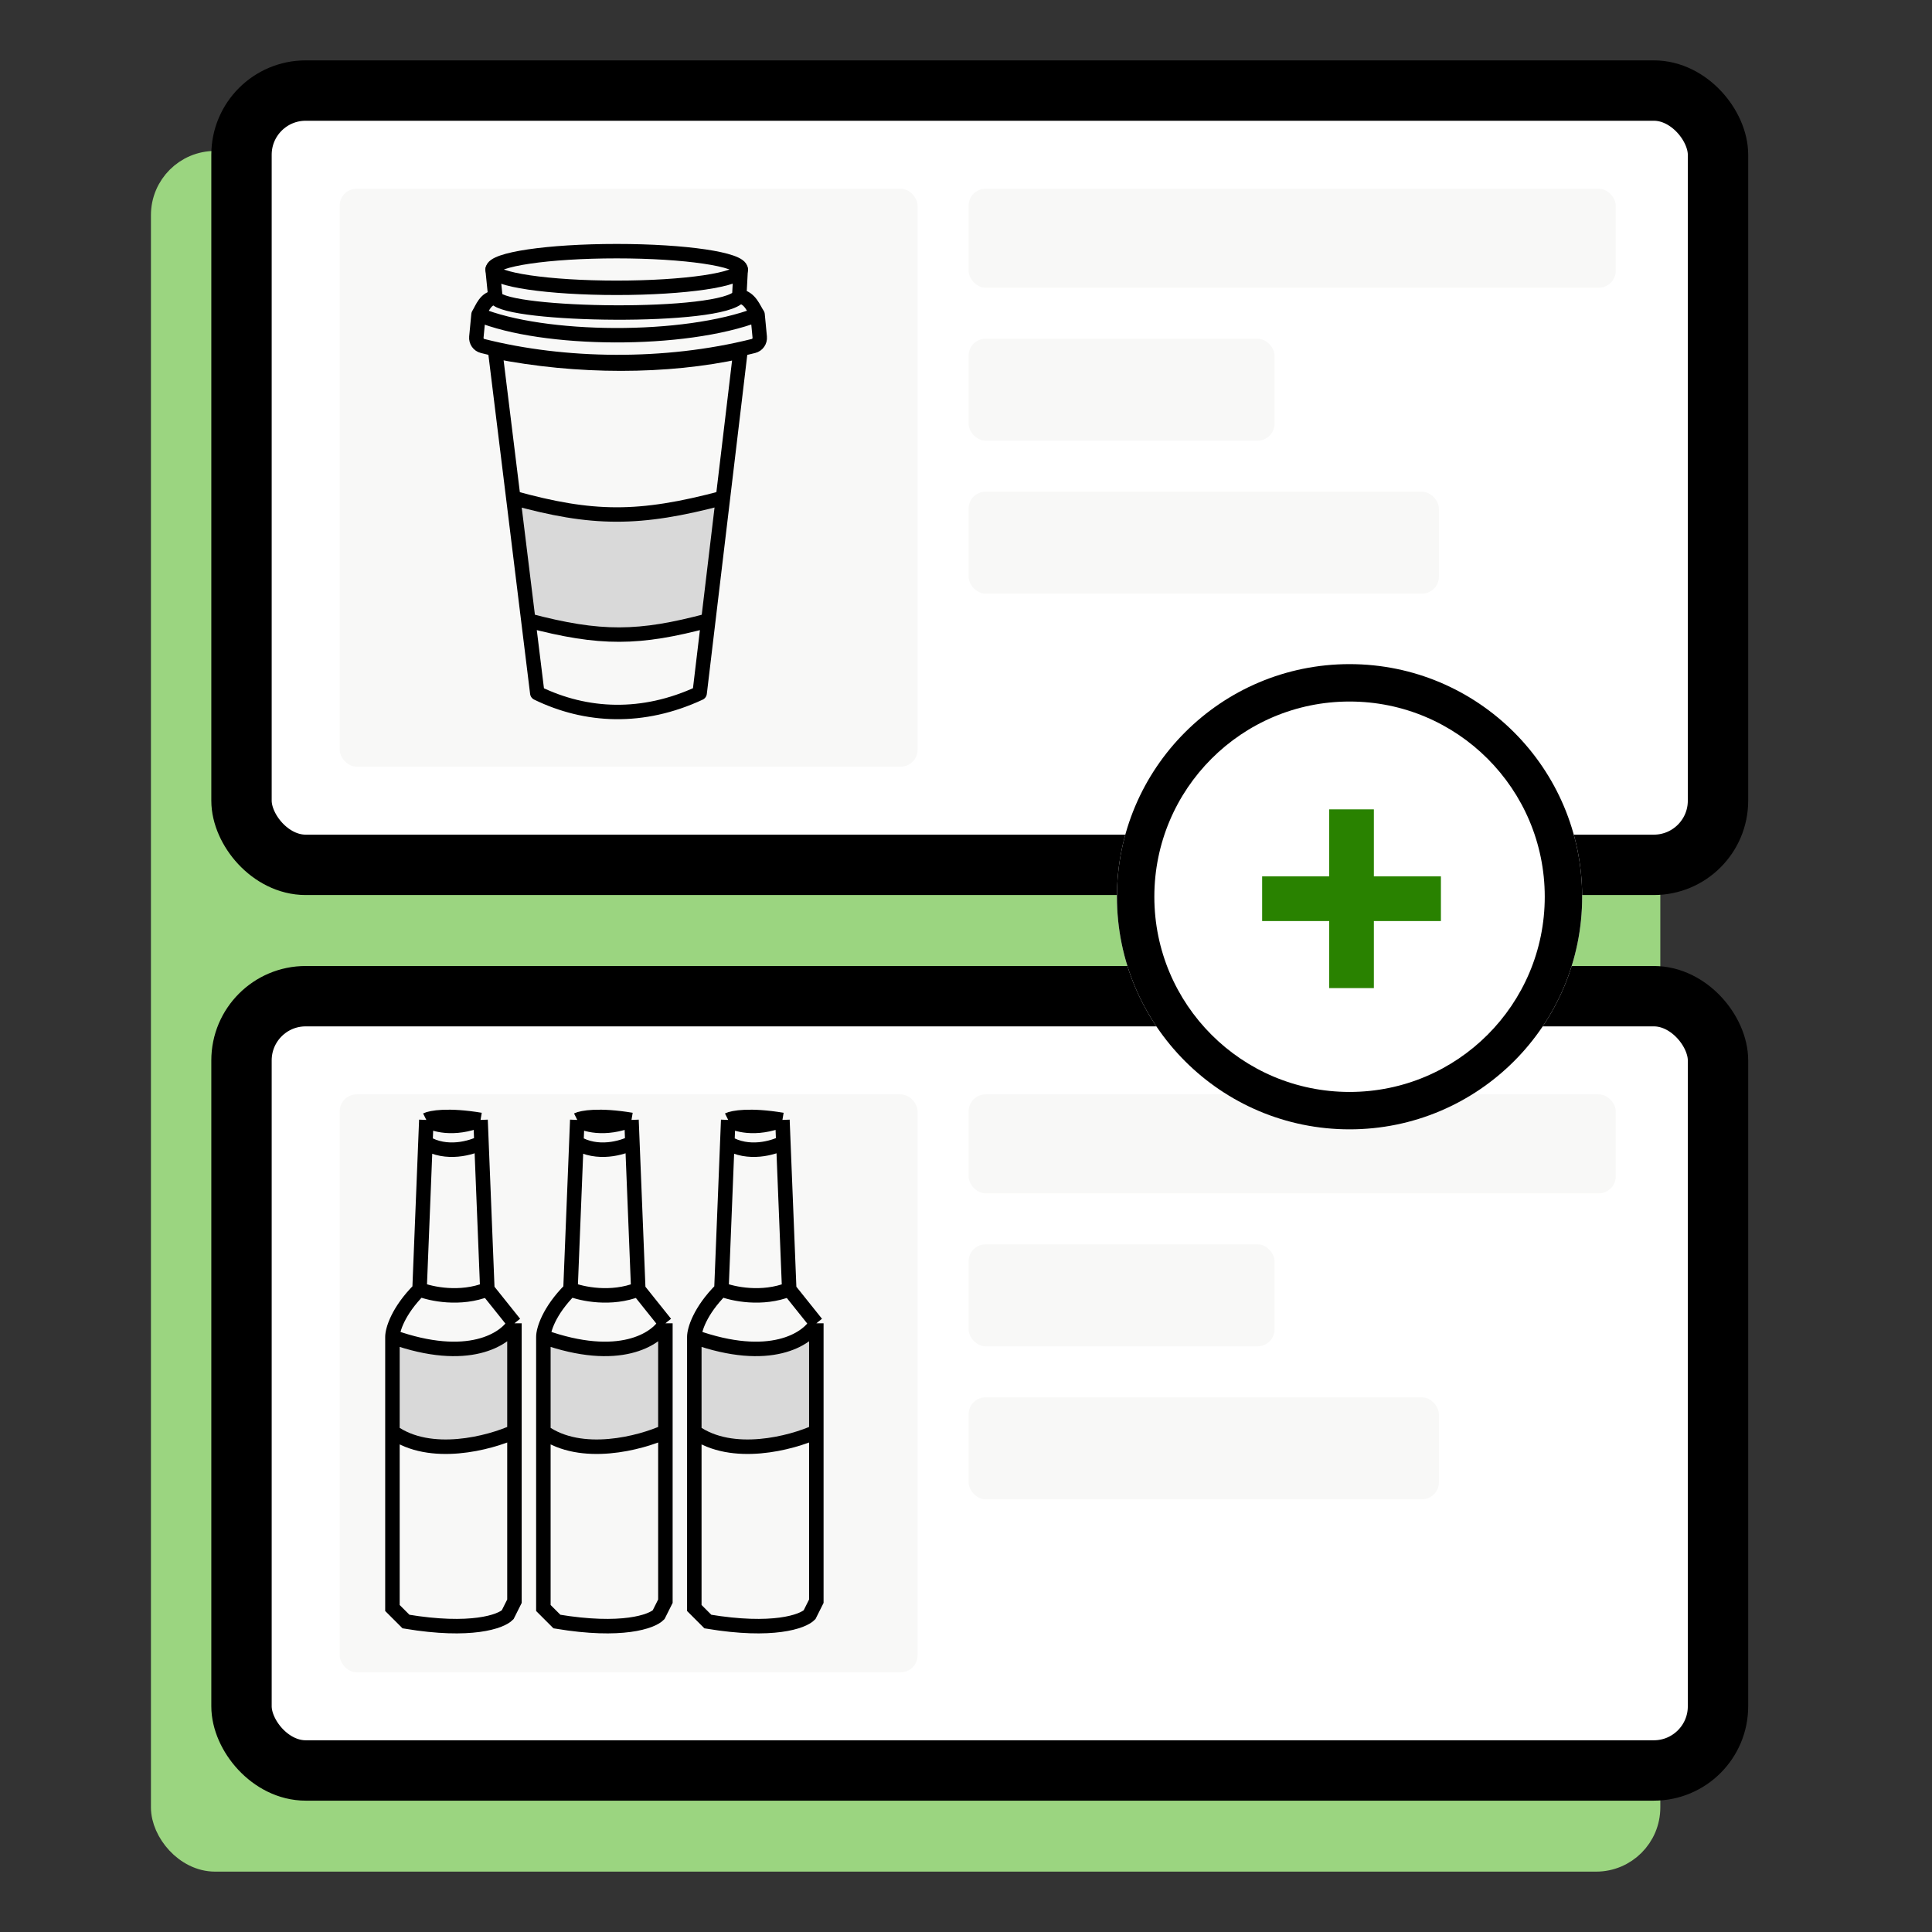
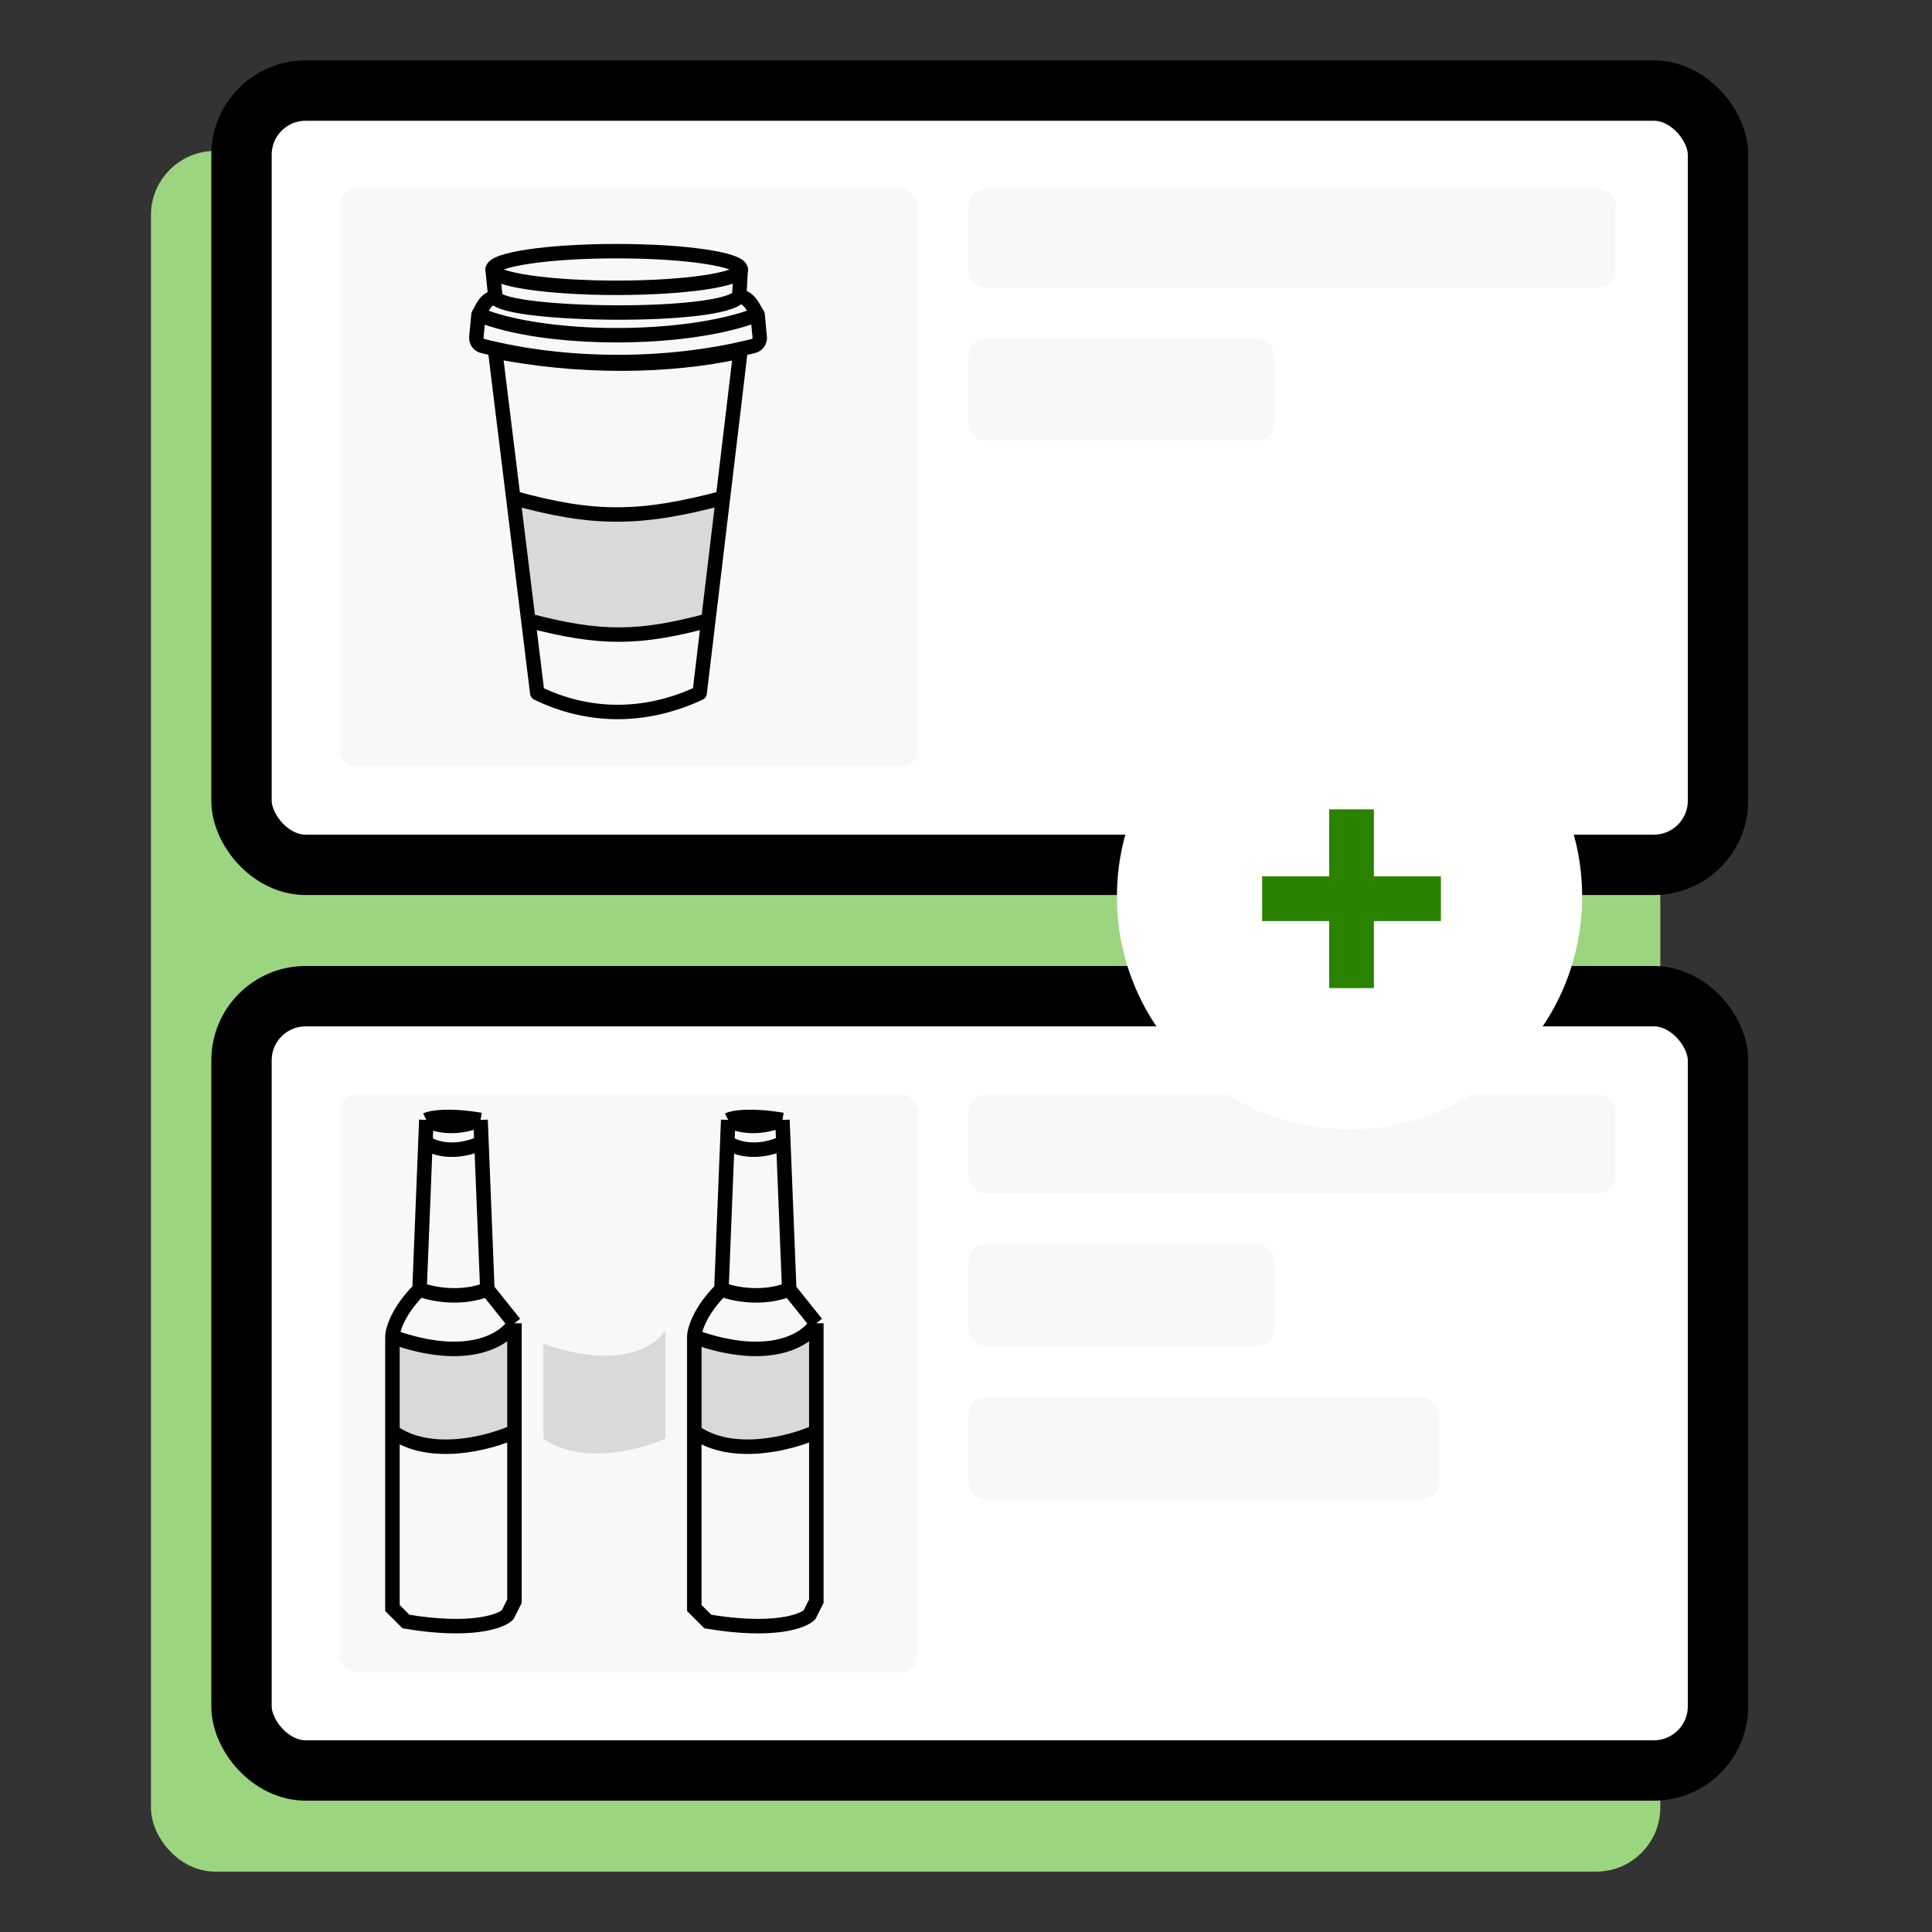
<svg xmlns="http://www.w3.org/2000/svg" width="64" height="64" viewBox="0 0 64 64" fill="none">
  <rect x="0" y="0" width="64" height="64" fill="#333333" stroke="none" />
  <rect x="5.5" y="5.5" width="49" height="56" rx="1.626" fill="#9BD580" />
  <rect x="5.5" y="5.5" width="49" height="56" rx="1.626" stroke="#9BD580" />
  <rect x="8" y="3" width="48.911" height="25.649" rx="2.126" fill="white" />
  <rect x="8" y="3" width="48.911" height="25.649" rx="2.126" stroke="black" stroke-width="2" />
  <g clip-path="url(#clip0_5423_17078)">
    <rect x="11.252" y="6.252" width="19.145" height="19.145" fill="#F8F8F7" />
    <path d="M23.949 16.493C21.168 17.235 19.62 17.219 17.003 16.493L17.502 20.555C19.894 21.186 21.164 21.169 23.464 20.555L23.949 16.493Z" fill="#D9D9D9" />
    <path d="M23.949 16.493L24.335 13.259L24.527 11.643C22.101 12.181 19.108 12.181 16.406 11.643L16.605 13.259L17.003 16.493M23.949 16.493C21.168 17.235 19.62 17.219 17.003 16.493M23.949 16.493L23.464 20.555M17.003 16.493L17.502 20.555M17.502 20.555L17.798 22.96C19.421 23.75 21.292 23.837 23.177 22.96L23.464 20.555M17.502 20.555C19.894 21.186 21.164 21.169 23.464 20.555" stroke="black" stroke-width="0.478" stroke-linejoin="round" />
    <ellipse cx="20.429" cy="8.927" rx="4.109" ry="0.607" stroke="black" stroke-width="0.478" />
    <path d="M15.851 10.422C17.999 11.309 22.668 11.355 25.096 10.422M15.851 10.422L15.78 11.166C15.767 11.302 15.854 11.428 15.986 11.461C18.686 12.145 22.04 12.194 24.96 11.461C25.093 11.428 25.18 11.302 25.167 11.165L25.096 10.422M15.851 10.422C15.975 10.217 16.084 9.871 16.412 9.86M25.096 10.422C24.962 10.227 24.857 9.87 24.489 9.813M16.412 9.86C16.793 10.47 23.922 10.579 24.489 9.813M16.412 9.86L16.318 8.927M24.489 9.813L24.536 8.927" stroke="black" stroke-width="0.478" stroke-linecap="round" stroke-linejoin="round" />
  </g>
  <rect x="32.086" y="6.252" width="21.438" height="3.279" rx="0.563" fill="#F8F8F7" />
  <rect x="32.086" y="11.22" width="10.135" height="3.378" rx="0.563" fill="#F8F8F7" />
-   <rect x="32.086" y="16.288" width="15.58" height="3.378" rx="0.563" fill="#F8F8F7" />
  <rect x="8" y="33" width="48.911" height="25.649" rx="2.126" fill="white" />
  <rect x="8" y="33" width="48.911" height="25.649" rx="2.126" stroke="black" stroke-width="2" />
  <g clip-path="url(#clip1_5423_17078)">
    <rect x="11.252" y="36.252" width="19.145" height="19.145" fill="#F8F8F7" />
  </g>
  <rect x="32.086" y="36.252" width="21.438" height="3.279" rx="0.563" fill="#F8F8F7" />
  <rect x="32.086" y="41.22" width="10.135" height="3.378" rx="0.563" fill="#F8F8F7" />
  <rect x="32.086" y="46.288" width="15.58" height="3.378" rx="0.563" fill="#F8F8F7" />
  <path d="M18 44.51C20.515 45.408 21.742 44.584 22.042 44.06V47.653C21.219 48.028 19.258 48.551 18 47.653V44.51Z" fill="#D9D9D9" />
-   <path d="M20.919 37.099C19.841 36.919 19.273 37.024 19.123 37.099M20.919 37.099C20.021 37.459 19.347 37.249 19.123 37.099M20.919 37.099L20.949 37.852M21.144 42.713C21.144 42.713 21.691 43.397 22.042 43.836M21.144 42.713C20.245 43.072 19.273 42.863 18.898 42.713M21.144 42.713L20.949 37.852M22.042 43.836C21.742 44.36 20.515 45.183 18 44.285M22.042 43.836C22.042 45.239 22.042 46.025 22.042 47.428M18 44.285C18 44.06 18.18 43.431 18.898 42.713M18 44.285C18 45.513 18 46.201 18 47.428M18.898 42.713L19.093 37.852M19.123 37.099L19.093 37.852M22.042 47.428C22.042 49.621 22.042 53.042 22.042 53.042L21.817 53.491C21.593 53.716 20.605 54.075 18.449 53.716L18 53.267C18 53.267 18 49.709 18 47.428M22.042 47.428C21.219 47.803 19.258 48.327 18 47.428M20.949 37.852C20.62 38.028 19.787 38.274 19.093 37.852" stroke="black" stroke-width="0.48" />
  <path d="M23 44.51C25.515 45.408 26.742 44.584 27.042 44.06V47.653C26.219 48.028 24.258 48.551 23 47.653V44.51Z" fill="#D9D9D9" />
  <path d="M25.919 37.099C24.841 36.919 24.273 37.024 24.123 37.099M25.919 37.099C25.021 37.459 24.347 37.249 24.123 37.099M25.919 37.099L25.949 37.852M26.144 42.713C26.144 42.713 26.691 43.397 27.042 43.836M26.144 42.713C25.245 43.072 24.273 42.863 23.898 42.713M26.144 42.713L25.949 37.852M27.042 43.836C26.742 44.36 25.515 45.183 23 44.285M27.042 43.836C27.042 45.239 27.042 46.025 27.042 47.428M23 44.285C23 44.06 23.18 43.431 23.898 42.713M23 44.285C23 45.513 23 46.201 23 47.428M23.898 42.713L24.093 37.852M24.123 37.099L24.093 37.852M27.042 47.428C27.042 49.621 27.042 53.042 27.042 53.042L26.817 53.491C26.593 53.716 25.605 54.075 23.449 53.716L23 53.267C23 53.267 23 49.709 23 47.428M27.042 47.428C26.219 47.803 24.258 48.327 23 47.428M25.949 37.852C25.62 38.028 24.787 38.274 24.093 37.852" stroke="black" stroke-width="0.48" />
  <path d="M13 44.51C15.515 45.408 16.742 44.584 17.042 44.06V47.653C16.219 48.028 14.258 48.551 13 47.653V44.51Z" fill="#D9D9D9" />
  <path d="M15.919 37.099C14.841 36.919 14.273 37.024 14.123 37.099M15.919 37.099C15.021 37.459 14.347 37.249 14.123 37.099M15.919 37.099L15.949 37.852M16.144 42.713C16.144 42.713 16.691 43.397 17.042 43.836M16.144 42.713C15.245 43.072 14.273 42.863 13.898 42.713M16.144 42.713L15.949 37.852M17.042 43.836C16.742 44.36 15.515 45.183 13 44.285M17.042 43.836C17.042 45.239 17.042 46.025 17.042 47.428M13 44.285C13 44.06 13.18 43.431 13.898 42.713M13 44.285C13 45.513 13 46.201 13 47.428M13.898 42.713L14.093 37.852M14.123 37.099L14.093 37.852M17.042 47.428C17.042 49.621 17.042 53.042 17.042 53.042L16.817 53.491C16.593 53.716 15.605 54.075 13.449 53.716L13 53.267C13 53.267 13 49.709 13 47.428M17.042 47.428C16.219 47.803 14.258 48.327 13 47.428M15.949 37.852C15.62 38.028 14.787 38.274 14.093 37.852" stroke="black" stroke-width="0.48" />
  <path d="M52.411 29.706C52.411 33.961 48.961 37.411 44.706 37.411C40.45 37.411 37 33.961 37 29.706C37 25.45 40.45 22 44.706 22C48.961 22 52.411 25.45 52.411 29.706Z" fill="white" />
  <path d="M45.511 29.031V26.811H44.031V29.031H41.81V30.511H44.031V32.732H45.511V30.511H47.732V29.031H45.511Z" fill="#298200" />
-   <path fill-rule="evenodd" clip-rule="evenodd" d="M44.706 36.172C48.277 36.172 51.172 33.277 51.172 29.706C51.172 26.134 48.277 23.239 44.706 23.239C41.134 23.239 38.239 26.134 38.239 29.706C38.239 33.277 41.134 36.172 44.706 36.172ZM44.706 37.411C48.961 37.411 52.411 33.961 52.411 29.706C52.411 25.45 48.961 22 44.706 22C40.45 22 37 25.45 37 29.706C37 33.961 40.45 37.411 44.706 37.411Z" fill="black" />
  <defs>
    <clipPath id="clip0_5423_17078">
      <rect x="11.252" y="6.252" width="19.145" height="19.145" rx="0.563" fill="white" />
    </clipPath>
    <clipPath id="clip1_5423_17078">
      <rect x="11.252" y="36.252" width="19.145" height="19.145" rx="0.563" fill="white" />
    </clipPath>
  </defs>
</svg>